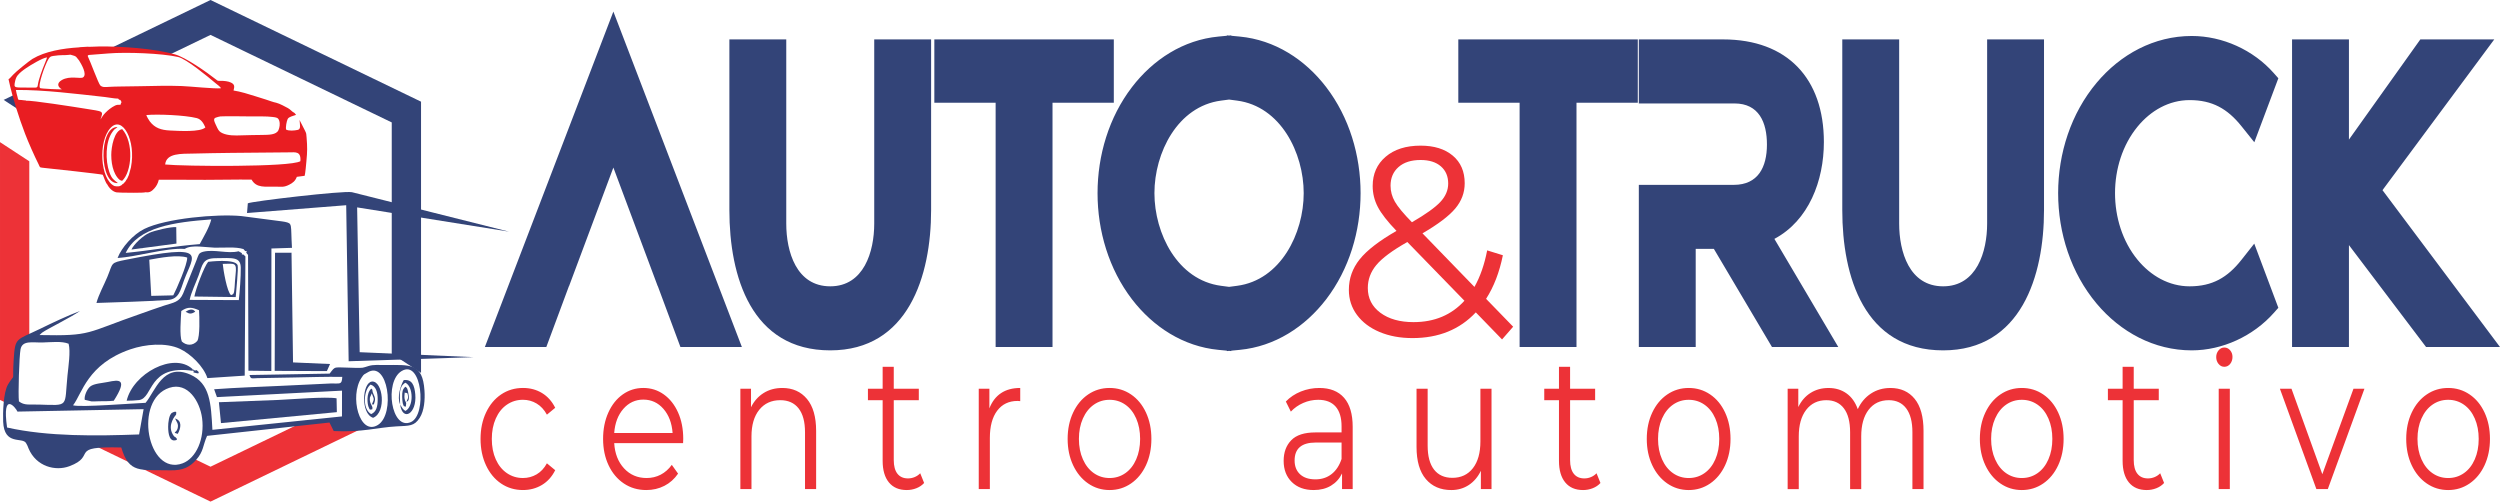
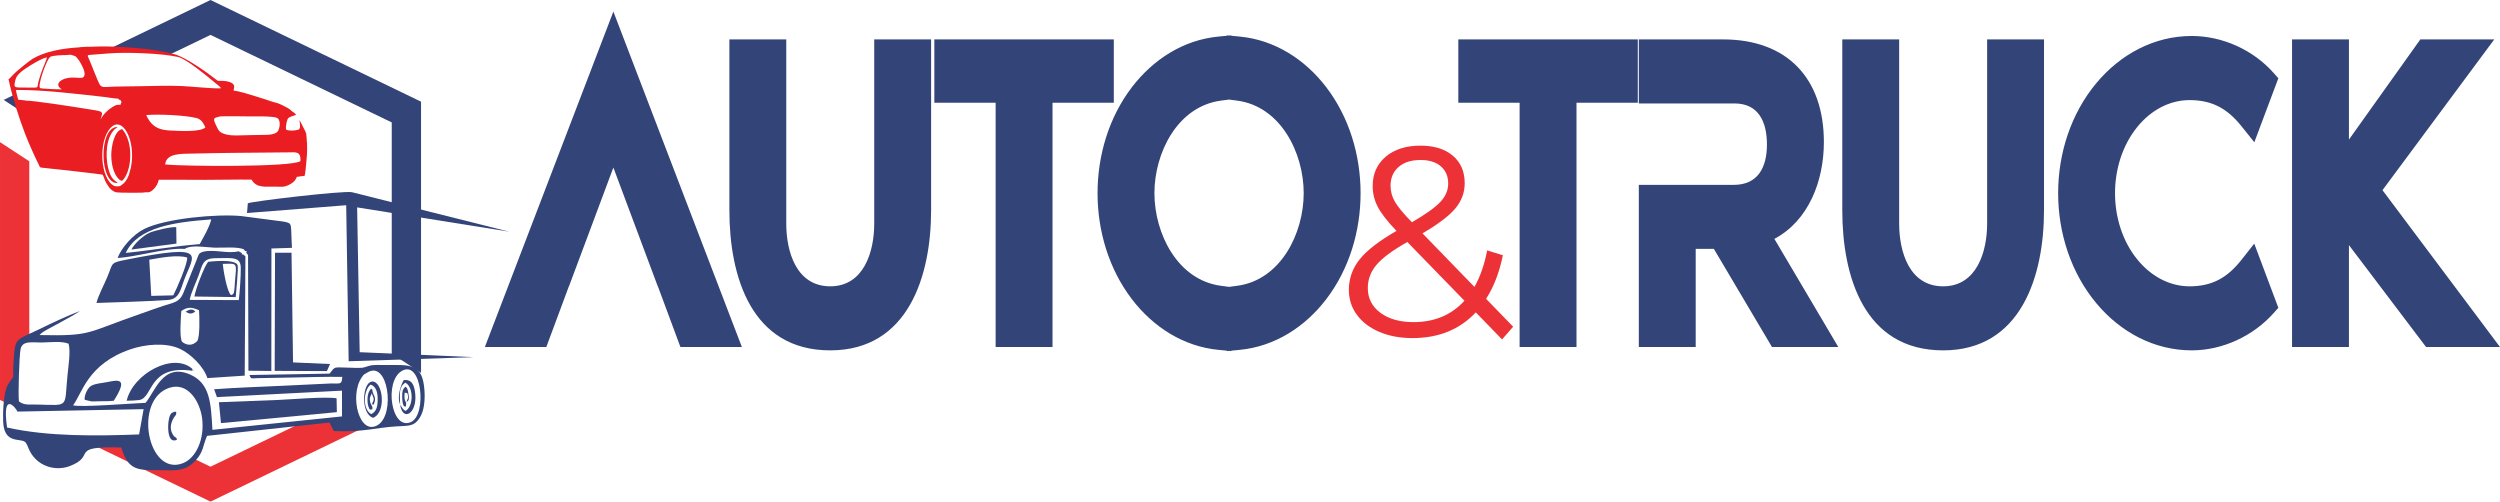
<svg xmlns="http://www.w3.org/2000/svg" xml:space="preserve" width="160.854mm" height="32.274mm" version="1.1" style="shape-rendering:geometricPrecision; text-rendering:geometricPrecision; image-rendering:optimizeQuality; fill-rule:evenodd; clip-rule:evenodd" viewBox="0 0 17693.46 3550.05">
  <defs>
    <style type="text/css">
   
    .fil3 {fill:#ED3237}
    .fil1 {fill:#334478}
    .fil4 {fill:#E91D22}
    .fil2 {fill:#ED3237;fill-rule:nonzero}
    .fil0 {fill:#ED3237;fill-rule:nonzero}
   
  </style>
  </defs>
  <g id="Layer_x0020_1">
    <g id="_2998886989760">
      <path class="fil0" d="M10630.62 2402.37l-185.81 -191.56c-113.65,121.32 -263.07,181.98 -448.24,181.98 -86.83,0 -164.41,-14.37 -232.73,-43.1 -68.33,-28.74 -121.65,-68.97 -159.96,-120.69 -38.3,-51.71 -57.46,-110.78 -57.46,-177.18 0,-80.45 25.54,-152.6 76.62,-216.45 51.08,-63.85 137.91,-130.9 260.52,-201.14 -63.85,-66.41 -107.92,-122.91 -132.17,-169.52 -24.27,-46.62 -36.4,-96.1 -36.4,-148.46 0,-85.56 30.65,-154.51 91.95,-206.87 61.29,-52.36 143.67,-78.54 247.11,-78.54 95.77,0 171.76,23.63 227.95,70.87 56.19,47.25 84.28,112.38 84.28,195.39 0,66.41 -22.35,126.1 -67.04,179.1 -44.69,53.01 -121.95,111.43 -231.77,175.28l367.77 379.27c40.86,-72.78 70.88,-158.99 90.03,-258.59l111.11 34.48c-24.27,120.04 -63.85,222.83 -118.76,308.4l191.55 197.3 -78.54 90.03zm-576.57 -1270.01c-66.41,0 -118.44,16.61 -156.12,49.81 -37.67,33.21 -56.52,77.26 -56.52,132.17 0,39.59 10.22,77.26 30.66,113.02 20.43,35.75 60.65,84.28 120.68,145.58 97.05,-56.19 164.09,-104.08 201.13,-143.67 37.04,-39.59 55.55,-83 55.55,-130.26 0,-51.08 -17.24,-91.63 -51.72,-121.63 -34.47,-30.01 -82.37,-45.02 -143.66,-45.02zm-49.81 1147.41c148.13,0 268.17,-50.44 360.12,-151.32l-404.18 -415.68c-105.99,60.03 -179.1,114.3 -219.32,162.83 -40.23,48.52 -60.34,102.8 -60.34,162.82 0,72.8 29.7,131.22 89.08,175.27 59.38,44.06 137.6,66.09 234.66,66.09z" />
      <g>
        <path class="fil1" d="M11157.44 727.32l0 1728.66 -402.57 0 0 -1728.66 -433.85 0 0 -448.4 1270.27 0 0 448.4 -433.85 0zm-2474.51 -474.15l0 -2.97 15.63 1.47 15.64 -1.47 0 2.97 59.64 5.65c248.23,23.57 462.26,161.87 612.13,357.8 163.43,213.64 243.39,483.06 243.39,750.55 0,267.61 -79.88,537.07 -243.39,750.83 -149.86,195.93 -363.87,334.2 -612.02,358.06l-59.75 5.74 0 3.02 -15.71 -1.51 -15.56 1.5 0 -3 -59.75 -5.75c-248.05,-23.87 -462.03,-162.23 -611.86,-358.04 -163.54,-213.75 -243.56,-483.21 -243.56,-750.85 0,-267.51 80.09,-536.93 243.56,-750.56 149.83,-195.81 363.85,-334.2 611.96,-357.79l59.65 -5.65zm15.64 451.47l-56.62 7.44c-308.9,40.53 -471.61,370.22 -471.61,655.1 0,284.78 162.67,615.11 471.61,655.64l56.62 7.44 56.62 -7.44c308.93,-40.52 471.6,-370.85 471.6,-655.64 0,-284.88 -162.71,-614.56 -471.6,-655.1l-56.62 -7.44zm-1249.53 22.68l0 1728.66 -402.57 0 0 -1728.66 -433.83 0 0 -448.4 1270.24 0 0 448.4 -433.85 0zm-2793.54 1297.71l-0.75 0 -313.67 -839.17 -313.69 839.17 -0.77 0 -160.13 430.95 -434.93 0 909.52 -2374.13 909.48 2374.13 -434.91 0 -160.16 -430.95zm1531.73 -1746.11l402.57 0 0 1208.38c0,464.74 -161.44,992.38 -713.86,992.38 -558.92,0 -713.87,-522.47 -713.87,-992.38l0 -1208.38 402.57 0 0 1303.74c0,198.83 71.48,443.77 311.3,443.77 237.75,0 311.29,-244.96 311.29,-443.77l0 -1303.74zm6370.8 1411.76l452.3 765.3 -469.28 0 -411.22 -694.38 -128.64 0 0 694.38 -402.58 0 0 -1147.62 672.17 0c172.21,0 234.56,-125.97 234.56,-285.4 0,-156.84 -56.63,-290.78 -229.67,-290.78l-677.05 0 0 -453.26 595.85 0c456.22,0 713.88,277.64 713.88,726.25 0,273.82 -106.69,555.76 -350.31,685.5zm1505.66 -1411.76l402.58 0 0 1208.38c0,464.73 -161.44,992.38 -713.87,992.38 -558.91,0 -713.86,-522.47 -713.86,-992.38l0 -1208.38 402.57 0 0 1303.74c0,198.83 71.46,443.77 311.29,443.77 237.76,0 311.29,-244.96 311.29,-443.77l0 -1303.74zm1433.38 1747.51c160.43,0 267.92,-62.35 366,-186.58l91.21 -115.54 170.5 454.09 -33.32 37.45c-144.36,162.29 -361.88,263.83 -579.75,263.83 -266.2,0 -503.93,-129.26 -673.16,-331.1 -182,-217.11 -272.28,-499.87 -272.28,-781.41 0,-281.44 90.37,-564.13 272.26,-781.18 169.2,-201.88 406.91,-331.31 673.17,-331.31 218.08,0 435.31,98.7 579.85,261.77l33.19 37.44 -170.02 452.81 -91.29 -113.89c-98.65,-123.11 -206.54,-184.34 -366.37,-184.34 -147.15,0 -275.96,75.09 -368.14,186.93 -108.1,131.15 -160.07,303.14 -160.07,471.77 0,168.72 51.98,340.83 160.1,472.1 92.12,111.88 220.91,187.16 368.1,187.16zm1364.76 -680.53l831.63 1110.08 -523.18 0 -545.91 -721.28 0 721.28 -402.57 0 0 -2177.06 402.57 0 0 709.03 505.39 -709.03 523.18 0 -791.11 1066.98z" />
-         <path class="fil2" d="M3701.18 3468.21c-57.61,0 -109.13,-15.3 -154.55,-45.91 -45.43,-30.61 -81.07,-73.6 -106.92,-128.96 -25.85,-55.36 -38.77,-117.7 -38.77,-187.02 0,-69.32 12.92,-131.44 38.77,-186.35 25.85,-54.91 61.49,-97.68 106.92,-128.28 45.42,-30.61 96.94,-45.91 154.55,-45.91 50.22,0 95.09,11.92 134.61,35.78 39.51,23.86 70.72,58.74 93.62,104.65l-58.72 48.61c-19.21,-35.11 -43.58,-61.43 -73.13,-78.99 -29.55,-17.56 -61.68,-26.33 -96.39,-26.33 -42.1,0 -79.95,11.47 -113.56,34.43 -33.6,22.96 -59.83,55.59 -78.66,97.9 -18.83,42.32 -28.25,90.47 -28.25,144.49 0,54.91 9.42,103.3 28.25,145.16 18.83,41.85 45.05,74.27 78.66,97.22 33.62,22.96 71.46,34.44 113.56,34.44 34.72,0 66.85,-8.56 96.39,-25.66 29.55,-17.1 53.92,-43.21 73.13,-78.32l58.72 48.62c-22.9,45.91 -54.28,80.79 -94.18,104.65 -39.87,23.85 -84.55,35.78 -134.05,35.78zm1133.27 -332.18l-487.47 0c4.43,73.82 27.7,133.45 69.79,178.91 42.11,45.46 95.28,68.2 159.55,68.2 36.19,0 69.42,-7.88 99.7,-23.63 30.28,-15.76 56.51,-38.94 78.66,-69.55l44.32 62.12c-25.85,37.82 -58.16,66.63 -96.94,86.42 -38.77,19.81 -81.43,29.71 -127.96,29.71 -59.83,0 -112.82,-15.53 -158.99,-46.58 -46.15,-31.06 -82.17,-74.05 -108.02,-128.96 -25.85,-54.91 -38.77,-117.03 -38.77,-186.35 0,-69.32 12.37,-131.44 37.11,-186.35 24.74,-54.91 58.72,-97.68 101.93,-128.28 43.2,-30.61 91.76,-45.91 145.68,-45.91 53.92,0 102.3,15.3 145.13,45.91 42.84,30.6 76.45,73.14 100.82,127.6 24.38,54.47 36.56,116.81 36.56,187.03l-1.11 29.71zm-281.41 -307.88c-56.13,0 -103.22,21.83 -141.26,65.49 -38.04,43.66 -59.64,100.6 -64.81,170.81l413.25 0c-5.17,-70.21 -26.77,-127.16 -64.82,-170.81 -38.03,-43.66 -85.49,-65.49 -142.36,-65.49zm983.7 -82.37c73.13,0 131.28,25.88 174.5,77.64 43.21,51.76 64.81,127.16 64.81,226.19l0 411.85 -78.66 0 0 -402.4c0,-73.82 -15.15,-130.08 -45.43,-168.79 -30.28,-38.71 -73.49,-58.07 -129.63,-58.07 -62.78,0 -112.44,22.74 -149,68.2 -36.56,45.46 -54.84,108.25 -54.84,188.37l0 372.69 -78.66 0 0 -710.27 75.34 0 0 130.98c21.42,-43.22 51.15,-76.74 89.19,-100.6 38.04,-23.86 82.17,-35.78 132.39,-35.78zm1003.64 672.47c-14.77,16.2 -33.05,28.58 -54.84,37.13 -21.79,8.55 -44.49,12.83 -68.13,12.83 -54.66,0 -96.75,-18.01 -126.3,-54.02 -29.55,-36 -44.33,-86.86 -44.33,-152.59l0 -429.41 -104.13 0 0 -81.01 104.13 0 0 -155.29 78.67 0 0 155.29 177.26 0 0 81.01 -177.26 0 0 424.01c0,42.32 8.68,74.5 26.04,96.56 17.36,22.05 42.28,33.08 74.79,33.08 16.25,0 31.93,-3.15 47.08,-9.45 15.15,-6.3 28.25,-15.3 39.33,-27l27.7 68.87zm461.88 -527.99c18.47,-47.71 45.98,-83.72 82.54,-108.03 36.56,-24.3 81.8,-36.45 135.71,-36.45l0 93.17 -18.83 -1.35c-61.3,0 -109.3,22.96 -144.03,68.87 -34.7,45.91 -52.07,110.28 -52.07,193.1l0 361.89 -78.66 0 0 -710.27 75.34 0 0 139.08zm850.76 577.95c-56.14,0 -106.73,-15.53 -151.78,-46.58 -45.07,-31.06 -80.51,-74.05 -106.36,-128.96 -25.86,-54.91 -38.78,-117.03 -38.78,-186.35 0,-69.32 12.92,-131.44 38.78,-186.35 25.85,-54.91 61.29,-97.68 106.36,-128.28 45.05,-30.61 95.64,-45.91 151.78,-45.91 56.13,0 106.72,15.3 151.77,45.91 45.05,30.6 80.32,73.37 105.81,128.28 25.48,54.91 38.22,117.03 38.22,186.35 0,69.32 -12.75,131.44 -38.22,186.35 -25.49,54.91 -60.75,97.9 -105.81,128.96 -45.05,31.05 -95.64,46.58 -151.77,46.58zm0 -85.07c41.36,0 78.47,-11.48 111.34,-34.44 32.87,-22.95 58.53,-55.58 77,-97.9 18.46,-42.3 27.7,-90.47 27.7,-144.48 0,-54.02 -9.24,-102.18 -27.7,-144.49 -18.47,-42.3 -44.13,-74.94 -77,-97.9 -32.87,-22.96 -69.98,-34.43 -111.34,-34.43 -41.37,0 -78.48,11.47 -111.35,34.43 -32.87,22.96 -58.72,55.59 -77.56,97.9 -18.83,42.32 -28.25,90.47 -28.25,144.49 0,54.01 9.42,102.18 28.25,144.48 18.84,42.32 44.69,74.95 77.56,97.9 32.87,22.96 69.98,34.44 111.35,34.44zm1484.45 -637.36c76.08,0 134.43,23.18 175.06,69.54 40.62,46.36 60.93,115 60.93,205.93l0 440.21 -75.34 0 0 -110.72c-17.72,36.9 -43.76,65.71 -78.11,86.41 -34.35,20.71 -75.15,31.06 -122.42,31.06 -65,0 -116.71,-18.91 -155.12,-56.71 -38.4,-37.81 -57.61,-87.78 -57.61,-149.89 0,-60.31 17.91,-108.92 53.73,-145.83 35.83,-36.9 92.88,-55.36 171.17,-55.36l185.01 0 0 -43.21c0,-61.22 -14.02,-107.81 -42.08,-139.76 -28.07,-31.95 -69.07,-47.94 -122.99,-47.94 -36.93,0 -72.38,7.42 -106.36,22.27 -33.98,14.86 -63.15,35.34 -87.52,61.44l-35.44 -71.56c29.53,-30.61 64.99,-54.24 106.36,-70.89 41.36,-16.65 84.93,-24.98 130.72,-24.98zm-27.7 646.8c44.32,0 82.37,-12.37 114.12,-37.13 31.76,-24.75 55.39,-60.54 70.89,-107.35l0 -116.13 -182.79 0c-99.71,0 -149.57,42.32 -149.57,126.94 0,41.41 12.92,74.04 38.78,97.9 25.85,23.86 62.04,35.78 108.57,35.78zm1246.28 -641.4l0 710.27 -75.34 0 0 -129.63c-20.68,43.21 -49.11,76.74 -85.3,100.6 -36.19,23.85 -77.56,35.78 -124.1,35.78 -76.06,0 -136.08,-25.88 -180.02,-77.65 -43.95,-51.76 -65.92,-127.61 -65.92,-227.53l0 -411.85 78.66 0 0 402.39c0,74.72 15.14,131.44 45.43,170.14 30.27,38.72 73.49,58.07 129.62,58.07 61.3,0 109.68,-22.73 145.13,-68.19 35.46,-45.46 53.18,-108.71 53.18,-189.72l0 -372.69 78.66 0zm770.98 667.07c-14.77,16.2 -33.04,28.58 -54.84,37.13 -21.78,8.55 -44.48,12.83 -68.12,12.83 -54.67,0 -96.75,-18.01 -126.31,-54.02 -29.55,-36 -44.32,-86.86 -44.32,-152.59l0 -429.41 -104.13 0 0 -81.01 104.13 0 0 -155.29 78.67 0 0 155.29 177.26 0 0 81.01 -177.26 0 0 424.01c0,42.32 8.67,74.5 26.03,96.56 17.37,22.05 42.29,33.08 74.79,33.08 16.25,0 31.94,-3.15 47.09,-9.45 15.15,-6.3 28.25,-15.3 39.32,-27l27.7 68.87zm624.75 49.96c-56.13,0 -106.73,-15.53 -151.78,-46.58 -45.05,-31.06 -80.51,-74.05 -106.36,-128.96 -25.85,-54.91 -38.77,-117.03 -38.77,-186.35 0,-69.32 12.92,-131.44 38.77,-186.35 25.85,-54.91 61.3,-97.68 106.36,-128.28 45.05,-30.61 95.65,-45.91 151.78,-45.91 56.13,0 106.73,15.3 151.77,45.91 45.05,30.6 80.33,73.37 105.81,128.28 25.49,54.91 38.22,117.03 38.22,186.35 0,69.32 -12.74,131.44 -38.22,186.35 -25.48,54.91 -60.75,97.9 -105.81,128.96 -45.04,31.05 -95.64,46.58 -151.77,46.58zm0 -85.07c41.36,0 78.48,-11.48 111.34,-34.44 32.87,-22.95 58.53,-55.58 77,-97.9 18.47,-42.3 27.7,-90.47 27.7,-144.48 0,-54.02 -9.23,-102.18 -27.7,-144.49 -18.47,-42.3 -44.13,-74.94 -77,-97.9 -32.86,-22.96 -69.98,-34.43 -111.34,-34.43 -41.36,0 -78.48,11.47 -111.35,34.43 -32.86,22.96 -58.72,55.59 -77.55,97.9 -18.84,42.32 -28.25,90.47 -28.25,144.49 0,54.01 9.4,102.18 28.25,144.48 18.83,42.32 44.69,74.95 77.55,97.9 32.87,22.96 69.99,34.44 111.35,34.44zm1426.86 -637.36c73.13,0 130.54,25.65 172.28,76.96 41.73,51.31 62.6,126.94 62.6,226.86l0 411.85 -78.66 0 0 -402.4c0,-73.82 -14.6,-130.08 -43.77,-168.79 -29.17,-38.71 -70.35,-58.07 -123.53,-58.07 -60.56,0 -108.21,22.74 -142.92,68.2 -34.72,45.46 -52.07,108.25 -52.07,188.37l0 372.69 -78.66 0 0 -402.4c0,-73.82 -14.59,-130.08 -43.77,-168.79 -29.17,-38.71 -70.72,-58.07 -124.64,-58.07 -59.83,0 -107.28,22.74 -142.36,68.2 -35.09,45.46 -52.63,108.25 -52.63,188.37l0 372.69 -78.66 0 0 -710.27 75.34 0 0 129.63c20.68,-43.22 49.49,-76.52 86.41,-99.93 36.93,-23.4 79.4,-35.1 127.41,-35.1 48.75,0 91.03,12.59 126.86,37.81 35.81,25.21 62.59,62.57 80.32,112.08 21.43,-46.81 52.25,-83.5 92.51,-110.05 40.26,-26.55 86.24,-39.83 137.94,-39.83zm930.52 722.43c-56.13,0 -106.73,-15.53 -151.78,-46.58 -45.05,-31.06 -80.51,-74.05 -106.36,-128.96 -25.85,-54.91 -38.77,-117.03 -38.77,-186.35 0,-69.32 12.92,-131.44 38.77,-186.35 25.85,-54.91 61.3,-97.68 106.36,-128.28 45.05,-30.61 95.65,-45.91 151.78,-45.91 56.13,0 106.73,15.3 151.77,45.91 45.05,30.6 80.32,73.37 105.81,128.28 25.49,54.91 38.22,117.03 38.22,186.35 0,69.32 -12.74,131.44 -38.22,186.35 -25.49,54.91 -60.75,97.9 -105.81,128.96 -45.04,31.05 -95.64,46.58 -151.77,46.58zm0 -85.07c41.36,0 78.48,-11.48 111.34,-34.44 32.87,-22.95 58.53,-55.58 77,-97.9 18.47,-42.3 27.7,-90.47 27.7,-144.48 0,-54.02 -9.23,-102.18 -27.7,-144.49 -18.47,-42.3 -44.13,-74.94 -77,-97.9 -32.86,-22.96 -69.98,-34.43 -111.34,-34.43 -41.36,0 -78.48,11.47 -111.35,34.43 -32.86,22.96 -58.72,55.59 -77.55,97.9 -18.84,42.32 -28.25,90.47 -28.25,144.49 0,54.01 9.4,102.18 28.25,144.48 18.83,42.32 44.69,74.95 77.55,97.9 32.87,22.96 69.99,34.44 111.35,34.44zm1006.97 35.11c-14.78,16.2 -33.05,28.58 -54.84,37.13 -21.79,8.55 -44.49,12.83 -68.13,12.83 -54.67,0 -96.75,-18.01 -126.3,-54.02 -29.56,-36 -44.33,-86.86 -44.33,-152.59l0 -429.41 -104.13 0 0 -81.01 104.13 0 0 -155.29 78.67 0 0 155.29 177.26 0 0 81.01 -177.26 0 0 424.01c0,42.32 8.68,74.5 26.03,96.56 17.37,22.05 42.29,33.08 74.8,33.08 16.24,0 31.93,-3.15 47.08,-9.45 15.15,-6.3 28.25,-15.3 39.33,-27l27.7 68.87zm386.54 -667.07l78.66 0 0 710.27 -78.66 0 0 -710.27zm39.88 -155.29c-16.25,0 -29.92,-6.75 -40.98,-20.25 -11.09,-13.51 -16.63,-29.71 -16.63,-48.62 0,-18 5.54,-33.76 16.63,-47.25 11.07,-13.51 24.74,-20.26 40.98,-20.26 16.25,0 29.91,6.53 41,19.58 11.08,13.06 16.61,28.59 16.61,46.59 0,19.8 -5.53,36.45 -16.61,49.96 -11.09,13.5 -24.75,20.25 -41,20.25zm991.46 155.29l-259.24 710.27 -80.88 0 -258.14 -710.27 81.98 0 218.26 604.95 220.47 -604.95 77.56 0zm592.61 717.03c-56.13,0 -106.73,-15.53 -151.77,-46.58 -45.07,-31.06 -80.52,-74.05 -106.36,-128.96 -25.86,-54.91 -38.78,-117.03 -38.78,-186.35 0,-69.32 12.92,-131.44 38.78,-186.35 25.84,-54.91 61.29,-97.68 106.36,-128.28 45.04,-30.61 95.64,-45.91 151.77,-45.91 56.14,0 106.73,15.3 151.78,45.91 45.05,30.6 80.32,73.37 105.81,128.28 25.48,54.91 38.22,117.03 38.22,186.35 0,69.32 -12.75,131.44 -38.22,186.35 -25.49,54.91 -60.75,97.9 -105.81,128.96 -45.05,31.05 -95.64,46.58 -151.78,46.58zm0 -85.07c41.36,0 78.48,-11.48 111.34,-34.44 32.87,-22.95 58.54,-55.58 77,-97.9 18.47,-42.3 27.7,-90.47 27.7,-144.48 0,-54.02 -9.23,-102.18 -27.7,-144.49 -18.46,-42.3 -44.13,-74.94 -77,-97.9 -32.86,-22.96 -69.98,-34.43 -111.34,-34.43 -41.36,0 -78.47,11.47 -111.35,34.43 -32.86,22.96 -58.72,55.59 -77.55,97.9 -18.83,42.32 -28.25,90.47 -28.25,144.49 0,54.01 9.42,102.18 28.25,144.48 18.83,42.32 44.69,74.95 77.55,97.9 32.88,22.96 69.99,34.44 111.35,34.44z" />
      </g>
      <path class="fil3" d="M-0 2830.55l41.82 20.2c2.49,-11.45 5.47,-22.89 8.95,-34.34l60.5 -139.1 26.56 -243.97 69.46 -34.43 0 -1257.37 -207.3 -135.57 0 1824.6zm634.75 306.53l110.21 53.22 744.95 359.76 744.97 -359.76 339.67 -164.03 -197.66 -46.97 -216.47 0 -29.18 14.09 -641.31 309.7 -127.17 -61.41c-84.52,118.58 -218.76,58.27 -385.63,-113.74 -109.7,10.01 -223.39,13.73 -342.37,9.14z" />
      <path class="fil1" d="M2979.83 2638.84l0 -1919.33 -744.95 -359.76 -744.97 -359.76 -733.44 354.19c106.25,1.76 222.57,8.62 346.22,19.17 34.19,-2.73 69.74,1.02 105.32,9.75l281.9 -136.14 641.31 309.71 641.3 309.7 0 1636.9 207.3 135.57zm-2881.85 -1966.65l-72.1 34.83 144.56 94.53c-36.5,-46.35 -60.67,-89.48 -72.45,-129.36zm72.45 129.37l72.66 47.52 98.4 -47.52 -171.07 0z" />
      <path class="fil4" d="M1168.86 1164.15c7.77,-82.37 116.68,-75.3 198.86,-77.26 90.37,-2.16 181.08,-4.1 271.54,-4.89l409.61 -3.74c39.9,-0.14 83.26,-9.75 76.96,62.67 -70.19,43.13 -827.3,36.39 -956.97,23.23zm-266.2 96.32l-12.69 19.29 -1.72 3.7c-9.23,8.06 -8.03,10.05 -12.24,14.18 -5.02,4.92 -8.76,3.94 -13.82,10.91l-3.6 3.09c-12.2,3.99 -5.58,5.97 -22.04,7.12 -12.17,0.86 -16.4,-0.33 -27.16,-2.29 -100.66,-47.07 -116.33,-316.04 -26.8,-411.83 83.55,-89.41 181.59,88.45 144.11,280.02 -3.73,19.04 -12.39,40.16 -14.81,54.6 -0.4,0.47 -0.76,1.23 -0.97,1.59l-8.66 19.5 0.38 0.11zm1052.58 -533.29c-18.92,-3.1 -53.67,-16.33 -73.95,-22.78 -24.8,-7.89 -49.07,-15.27 -74.86,-23.56 -41.9,-13.47 -107.2,-33.53 -153.54,-40.29 8.03,-29.5 7.96,-43.34 -18.61,-56.38 -18.88,-9.26 -48.19,-12.19 -72.27,-12.06 -22.07,0.11 -19.62,1.17 -32.81,-9.27 -68.25,-54 -215.37,-156.68 -290.28,-177.82 -146.1,-41.23 -377.59,-58.18 -538.24,-56.13 -26.59,0.34 -58.29,3.28 -83.7,1.94 -1.54,1.15 -57.45,2.05 -58.22,4.39 -113.13,6.92 -238.19,27.21 -329.36,81.74 -21.72,12.99 -121.45,93.86 -136.07,111.43 -15.47,15.41 -23.74,27.86 -33.04,31.93 30.1,138.21 73.51,271.32 116.96,385.62 22.67,59.63 65.98,157.61 96.19,217.36 9.2,18.2 4.93,21.78 27.21,23.78 49.88,4.49 420.27,45.6 425.66,49.42l2.02 2.88c1.56,2.93 0.58,0.44 2.35,4.89 5.71,14.43 17.83,51.07 28.62,61.05 3.31,7.2 0.11,0.57 3.96,7.15 0.3,0.49 0.65,1.08 0.95,1.57 14.27,23.99 42.55,49.38 70.99,48l29.22 1.35c9.45,0.29 156.22,3.04 166.3,-3.04 28.63,5.26 45.81,-9.27 62.59,-27.98 13.32,-14.87 24.54,-34.06 30.63,-60.32 109.25,-0.6 218.78,0.56 328.07,0.69 109.02,0.13 219.92,-3.02 328.46,-1.65 35.06,62.65 99,48.33 170.08,49.75 46.3,0.91 59.01,5.04 96.12,-13.52 26.49,-13.25 43.31,-27.26 54.25,-55.89l55.28 -7.28c4.6,-13.99 10.53,-83.15 12.4,-103.18 6.54,-69.94 6.84,-99.35 1.31,-167.44 -2.22,-27.29 -0.65,-26.64 -10.88,-48l-39.19 -76.72c2.12,30.65 11.99,65.04 -11.81,70.29 -25.01,5.52 -62.72,8.66 -83.11,-1.98 -4.39,-17.15 3.61,-59.29 11,-74.68 8.07,-16.83 40.15,-21.81 59.44,-29.53 -3.74,-6.47 -6.98,-7.06 -11.29,-13.74 -16.75,-7.11 -30.84,-26.92 -47.36,-34.73 -19.28,-10.05 -55.2,-30.55 -81.45,-37.27zm-1333.98 -329.19c0.04,-4.93 0.95,-6.96 1.69,-6.76l7.75 -2.34 138.38 -10.76c124.49,-10.19 377.12,-0.99 491.31,25.18 59.49,13.64 211.51,140.22 264.48,184.92 8.03,6.78 37.62,27.87 38.7,36.52 -43.26,4.84 -214.34,-13.35 -277.75,-15.8 -95.42,-3.67 -200.45,-0.6 -295.89,1.24 -48.79,0.96 -97.68,0.86 -146.48,2.18 -24.33,0.66 -47.95,0.75 -72.19,2.4 -24.93,1.69 -45.13,4.63 -61.19,-9.8 -12.83,-11.52 -71.68,-173.62 -88.8,-206.97zm894.38 455.1c-1.66,-14.93 3.57,-18.07 15.17,-21.82 8.14,-2.63 20.75,-6.69 29.28,-7.42 28.24,-2.47 190.68,-0.21 224.28,0.15 46.62,0.49 99.7,-1.96 144.4,3.71 26.93,3.41 40.24,4 47.62,27.26 6.85,21.57 2.23,47.99 -5.37,65.53 -15.21,35.07 -71.61,33.64 -114.1,34.48 -49.76,1 -97.9,0.81 -147.46,2.9 -46.14,1.95 -95.75,2.34 -134.45,-14.94 -19.5,-8.7 -27.14,-17.62 -37.11,-37.65 -4.73,-9.48 -21.37,-44.1 -22.26,-52.19zm-1363.5 -145.24c-28.19,-1.41 -21.99,0.63 -28.62,-24.13 -4.19,-15.63 -8.83,-30.32 -11.09,-47 199.63,-1.58 428.62,27.81 630.39,49.93 19.95,2.19 73.22,11.69 86.85,10.92 7.35,-0.65 9.28,1.76 10.92,6.35 3.46,2 7.15,3.39 10.98,3.38l4.45 6.83c5.24,8.48 3.97,13.1 -0.04,16.21 -1,4.99 -0.74,5.3 -1.63,9.73 -8.25,2.45 -13.5,2.11 -22.07,1.8 -21.32,1.68 -56.69,28.79 -70.52,41.24 -27.43,24.68 -32.52,33.91 -50.91,62.96 21.09,-63.96 26.69,-54.95 -114.99,-78.11 -65.81,-10.76 -380.92,-59.87 -407.54,-54.55 -5.15,-3.26 -11.96,-2.67 -18.7,-3.48 -6.3,-0.75 -10.03,-1.66 -17.5,-2.09zm883.62 106.38c81.5,-7.41 273.68,0.6 356.26,21.49 32.21,8.14 48.67,36.84 61.48,66.1 -35.97,34.73 -188.67,24.77 -249.62,21.87 -64.38,-3.07 -108.14,-17.89 -143.84,-64.72 -6.29,-8.27 -22.65,-35.36 -24.28,-44.74zm-702.84 -407.97c0.09,6.05 -25.9,66.91 -30.34,79.05 -9.87,27.02 -20.53,55.44 -28.25,84.33 -14.43,53.95 4.16,51.5 -55.78,50.28 -118.2,-2.41 -123.98,10.28 -110.92,-48.26 3.53,-15.81 9.48,-28.95 17.65,-38.84 16.46,-19.92 36.61,-34.99 60.8,-51.53 28.52,-19.51 115.76,-72.51 146.83,-75.04zm224.56 19.03c1.97,1.65 0.82,1 2.38,3.02 14.59,23.89 60.1,98.47 27.68,119.5 -18.4,11.93 -93.17,-14.17 -149.91,18.72 -35.35,20.48 -32.56,46.74 -0.09,65.65 -16.88,1.37 -146.04,-4.36 -153.29,-8.43 -19.5,-14.57 34.67,-167.07 58.87,-205.53 9.51,-15.11 12.85,-18.93 33.43,-22.18 54.8,-8.63 80.62,-4.05 104.1,-7.22l18.27 -1.76c49.44,12.03 39.08,17.61 58.57,38.21z" />
      <path class="fil4" d="M864.74 913.87c-57.29,10.33 -77.21,127.12 -77.26,182.66 -0.03,40.52 5.52,78.3 18.01,112.86 9.53,26.36 33.45,68.81 59.02,70.39 68.79,-62.68 84.25,-271.8 0.23,-365.9z" />
      <path class="fil4" d="M834.35 1295.5c-28.98,-22.91 -43.47,-29.26 -60.64,-77.71 -28.67,-80.89 -28.08,-215.56 21.78,-284.01 19.6,-26.91 16.54,-17.62 29.45,-28.82 5.99,-5.21 1.94,-0.96 5.94,-6.19 -134.38,-1.02 -129.09,408.69 3.48,396.74z" />
-       <path class="fil4" d="M176.02 716.16c-10.65,-0.27 -30.04,4.3 -18.26,14.88 3.18,2.85 10.25,1.55 13.38,-0.32 5.83,-3.49 5.44,-6.48 4.88,-14.56z" />
      <g>
        <path class="fil1" d="M1199.01 2744.52c130.73,-42.37 215.76,96.81 231.27,214.66 19.15,145.61 -41.51,284.14 -138.17,320.07 -248.84,92.5 -350.46,-451.32 -93.1,-534.73zm-1148.96 281.22c-37.5,-264.17 61.33,-141.02 73.46,-112.72l892.9 -17.23 -31.98 178.93c-298.84,10.96 -643.89,16.17 -934.38,-48.98zm2792.65 -399.82c142.73,-85.32 180.81,308.37 66.28,360.87 -139.76,64.07 -191.93,-285.75 -66.28,-360.87zm-244.27 11.68c147.2,-95.15 202.05,293.03 75.59,370.33 -129.5,79.14 -202.59,-204.41 -115.14,-334.92 20.03,-29.9 15.19,-19.66 39.55,-35.41zm-2464.48 202.99c-6.42,-48.98 2.14,-321.65 11.44,-368.81 12.78,-64.92 84.74,-46.15 156.11,-47.95 60.32,-1.51 136.01,-10.99 184.08,8.95 14.92,55.85 -1.47,159.08 -8.11,225.33 -22.62,225.93 15.64,211.59 -203.38,205.18 -64.03,-1.87 -101.87,7.88 -140.14,-22.7zm1149.04 -639.45c48.33,-33.16 76.32,-25.97 125.68,-5.51 3.07,47.73 7.27,187.51 -12.72,217.89 -32.2,35.36 -76.43,33.34 -109.06,3.54 -17.25,-41.16 -6.81,-160.97 -3.9,-215.92zm59.35 -78.65c10.39,-52.66 43.11,-118.48 63.26,-173.4 28.2,-76.88 27.76,-120.67 119.82,-121.74 122.42,-1.42 177.25,-11.15 178.65,67.6 1.01,57.36 -7.31,174.66 -13.82,229.05l-347.91 -1.51zm394.51 -307.93l-15.22 -13.9c-13.11,0.51 -10.24,3.78 -9.49,-8.98l-23.68 -13.34c-76.9,19.89 -170.66,-16.21 -250.87,3.53 -33.97,10.01 -31.4,20.95 -47.16,60.73l-94.16 234.22c-26.78,61.87 -66.55,64.17 -133.8,85.81 -55.67,17.91 -108.78,37.88 -162.51,56.49 -399.3,138.38 -345.46,159.8 -720.27,152.3l15.53 -14.82c1.64,-1.29 3.82,-2.94 5.55,-4.18 33.7,-24.05 204.07,-107.76 265.19,-151.39 -90.91,34.29 -194.22,83.39 -281.17,125.78 -170.84,83.27 -177.51,56.54 -188,218.93 -11.54,178.88 14.93,84 -39.79,174.72 -33.62,55.72 -37.23,202.85 -34.67,263.94 7.19,171.65 136.72,106.42 162.04,151.59l9.94 18.59c0.2,0.44 7.83,19.58 7.97,19.92 54.31,127.86 190.02,161.94 288.29,125.3 201.45,-75.12 -14.76,-142.73 367.72,-132.71 55.69,186.68 134.17,156.62 347.69,161.64 90.74,2.13 138.66,-25.04 181.21,-72.97 54.68,-61.6 47.28,-100.72 78.41,-170.96l866.21 -94.26 30.12 60.23c201.73,10.11 306.36,-25.42 443.38,-33.02 91.91,-5.08 126.39,0.03 165.2,-60.76 31.95,-50.05 38.17,-126.74 33.67,-193.04 -13.33,-196.83 -101.3,-180.71 -281.45,-180.52 -36.44,0.04 -79.82,-3.57 -111.81,6.26 -47.78,14.68 -36.63,14.54 -98.24,13.78 -158.19,-1.96 -134.54,-17.57 -179.73,40.81l-567.06 9.93c9.59,30.36 13.13,23.52 57.22,22.13l250.92 -4.53c114.64,-1.99 234.14,-6.36 348.32,-4.3 -3.24,59.12 -15.17,44.7 -82.86,46.66l-356.73 16.96c-154.15,7.31 -312.46,12.34 -467.34,23.88l19.83 55.61 885.17 -45.79 -0.18 182.44 -916.99 94.89c-10.36,-187.82 -15.62,-328.33 -156.69,-390.83 -192.52,-85.29 -247.81,118.1 -316.33,199.77 -86.34,2.97 -461.6,33.63 -513.4,17.51 64.18,-81.84 100.42,-291.48 406.36,-396.4 104.74,-35.9 249.76,-49.59 349.27,-3.53 77.58,35.89 169.47,126.08 195.19,207.42l264.23 -17.5 4.95 -844.05z" />
        <path class="fil1" d="M889.61 1789.95c87.76,-184.38 346.68,-217.94 605.54,-237.07 -13.66,57.07 -55.41,125.96 -81.69,174.81 -183.65,14.31 -348.22,45.49 -523.85,62.26zm418.13 -28.4c48.06,-31.6 146.78,-10.54 208.95,-8.83 66.53,1.84 151.38,-7.97 206.44,10.08l12.62 14.55c14.95,-2.11 10.98,-4.42 7.04,11.02l12.74 16.14 2.74 819.16 162.1 1.9 0.63 -866.89 145.33 -4.71c-10.08,-172.11 5.98,-171.2 -49.89,-183.87 -10.03,-2.27 -29.39,-4.27 -40.63,-5.92l-267.29 -34.97c-172.65,-16.72 -535.54,16.37 -686.91,90.85 -80.77,39.73 -161.41,132.43 -189.45,205.63 140.61,-8.32 340.43,-72.84 475.59,-64.14z" />
        <path class="fil1" d="M2450.18 1452.39l17.4 1104.36 883.88 -29.04 -805.87 -35.12 -17.97 -1024.83 1074.6 171.65 -1111.47 -279.19c-61.22,-12.08 -709.72,64.41 -736.83,78.71l-5.59 68.74 701.85 -55.27z" />
        <path class="fil1" d="M1056.49 1838.22c75.72,-13.64 201.03,-37.44 268.34,-15.45 2.43,48.05 -77.22,227.54 -98.44,267.52l-155.99 3.74 -13.91 -255.81zm-373.98 306c166.04,-5.92 340.42,-10.17 505.57,-21.2 79.57,-5.31 88.71,-70.29 114.43,-139.67 67.23,-181.31 179.86,-262.82 -409.5,-145.33 -115.14,22.96 -91.07,20.37 -133.67,122.75 -23.51,56.46 -60.96,124.1 -76.83,183.45z" />
        <polygon class="fil1" points="2335.78,2576.28 2073.91,2564.96 2063.16,1788.46 1946.55,1788.73 1944.06,2624.78 2256.77,2626.22 2313.63,2625.98 " />
        <path class="fil1" d="M1563.9 2994.5l820.13 -77.57 -1.98 -97.89c-75.62,-13.34 -321.43,7.62 -412.18,11.46 -139.94,5.91 -279.44,10.8 -420.58,16.17l14.62 147.82z" />
        <path class="fil1" d="M1667.19 1943.82c-3.35,30.35 -4.8,58.64 -6.8,88.86 -3.51,52.84 -9.95,49.15 -24.93,55.91 -28.59,-18.73 -55.59,-180.97 -59.11,-221.07 84.82,-1.07 100.79,-13.65 90.84,76.3zm1.11 158.75c2.29,-34.37 19.96,-202.81 13.58,-224.56 -14.64,-49.91 -208.75,-24.99 -208.82,-24.96 -28.27,33.86 -87.82,191.59 -97.42,245.52l292.66 3.99z" />
        <path class="fil1" d="M1368.04 2625.04l8.12 -4.05c-18.05,4.25 -14.07,8.34 -14.07,-9.49 -133.29,-122.02 -420.51,31.94 -465.67,224.56 24.88,-0.4 63.49,-1.33 87.54,-4.61 103.27,-14.09 61.87,-255.78 384.09,-206.41z" />
        <path class="fil1" d="M930.28 1766.02l318.54 -42.16 -1.5 -116.3c-38.32,-3.78 -154.64,24.67 -189.29,39.82 -45.62,19.93 -110.4,80.7 -127.75,118.64z" />
        <path class="fil1" d="M805.14 2836.25c101.09,-157.87 38.69,-149.9 -42.44,-132.76 -37.44,7.91 -98.03,10.58 -124.08,31.94 -23.4,19.18 -44.19,68.47 -38.89,94.18l48.42 11.43c14.82,0.63 39.1,-1.09 55.33,-1.24 36.1,-0.33 65.37,0.27 101.66,-3.55z" />
        <path class="fil1" d="M2622.68 2721.95c38.88,12.11 50.59,54.28 50.38,105.94 -0.2,50.5 -9.82,87.34 -46.4,102.97 -63.66,-36.79 -53.19,-171.95 -3.98,-208.91zm17.85 235.03c96.65,-38.32 69.43,-263.85 -8.16,-256.47 -68.74,6.54 -82.2,226.86 8.16,256.47z" />
        <path class="fil1" d="M2857.33 2689.96c-20.22,36.07 -49.76,116.13 -25.29,173.58 -1.92,-71.39 -11.49,-125.18 36.9,-155.05 58.08,28.23 59.83,170.28 0,199.99 -18.44,-11.08 -25.95,-28.17 -36.9,-44.93 17.38,122.75 119.2,65.43 107.1,-72.58 -5.66,-64.59 -23.13,-107.73 -81.82,-101z" />
        <path class="fil1" d="M1251.91 3112.77c-8.69,-30.84 8.34,3.26 -9.89,-18.2 -5.29,-6.23 -5.35,2.93 -18.61,-19.06 -42.85,-70.98 22.57,-140.43 22.67,-140.65l1.21 -10.5c-0.91,-0.38 7.17,-21.33 -28.56,-3.43 -23.17,11.6 -28.7,72.65 -28.64,98.73 0.11,52.64 9.92,114.77 61.82,93.12z" />
        <path class="fil1" d="M2634.94 2896.74l1.17 -11.66c-0.43,-1.65 -2.75,-9.07 -3.65,-11.4 -1.94,-5.02 -19.35,-26.82 -14.13,-60.99l13.01 -29.31c13.52,43.98 22.09,32.47 0.05,79.87 14.93,-7.06 10.82,14.27 20.98,-22.46 7.66,-27.72 -10.6,-50.07 -15,-66.24 -0.34,-1.24 -0.22,-4.16 -0.56,-5.37 -0.33,-1.18 -0.47,-4.07 -0.84,-5.18 -5.36,-16.21 4.69,-1.09 -7.96,-13.51 -37.64,32.09 -27.96,107.9 -19.92,128.7 11.01,28.45 10.55,18.66 26.86,17.56z" />
        <path class="fil1" d="M2864.11 2777.99c12.88,8.18 20.75,-9.72 23.77,30.55 1.07,14.04 -4.54,13.96 -10.82,36.49 8.19,-8.24 23.44,-5.74 13.42,-59.34 -7.77,-41.55 -8.3,-38.69 -21.53,-48.93 -21.68,20.86 -22.43,35.33 -22.55,72.84 -0.02,7.99 2.02,38.08 4.16,44.75 10.7,33.44 6.21,13.07 18.39,25.54 1.36,-2.54 3.52,-5.79 3.95,-7.68l1.91 -20.36c-0.21,-1.14 -7.84,-15.39 -8.81,-18.81 -6.05,-21.39 -3.37,-35.02 -1.89,-55.04z" />
-         <path class="fil1" d="M1258.28 3070.49c22.37,-41.25 32.19,-93.17 -19.35,-108.83 10.57,24.35 27.76,38.34 17.29,73.03 -8.92,29.59 -39.61,25.02 2.06,35.8z" />
        <path class="fil1" d="M1313.46 2206.52c29.4,16.86 38.52,17.02 68.29,0 -1.04,-0.75 -17.41,-34.95 -68.29,0z" />
-         <path class="fil1" d="M1376.16 2621l-8.12 4.05c13.16,12.07 -20.35,6.76 24.28,16.09 20.7,4.33 5.93,-0.64 15.77,-6.7 -34.46,-30.6 -2.16,-8.05 -31.93,-13.44l-14.07 -9.49c0,17.83 -3.98,13.74 14.07,9.49z" />
        <polygon class="fil1" points="1231.34,3138.98 1245.9,3139.44 " />
      </g>
    </g>
  </g>
</svg>